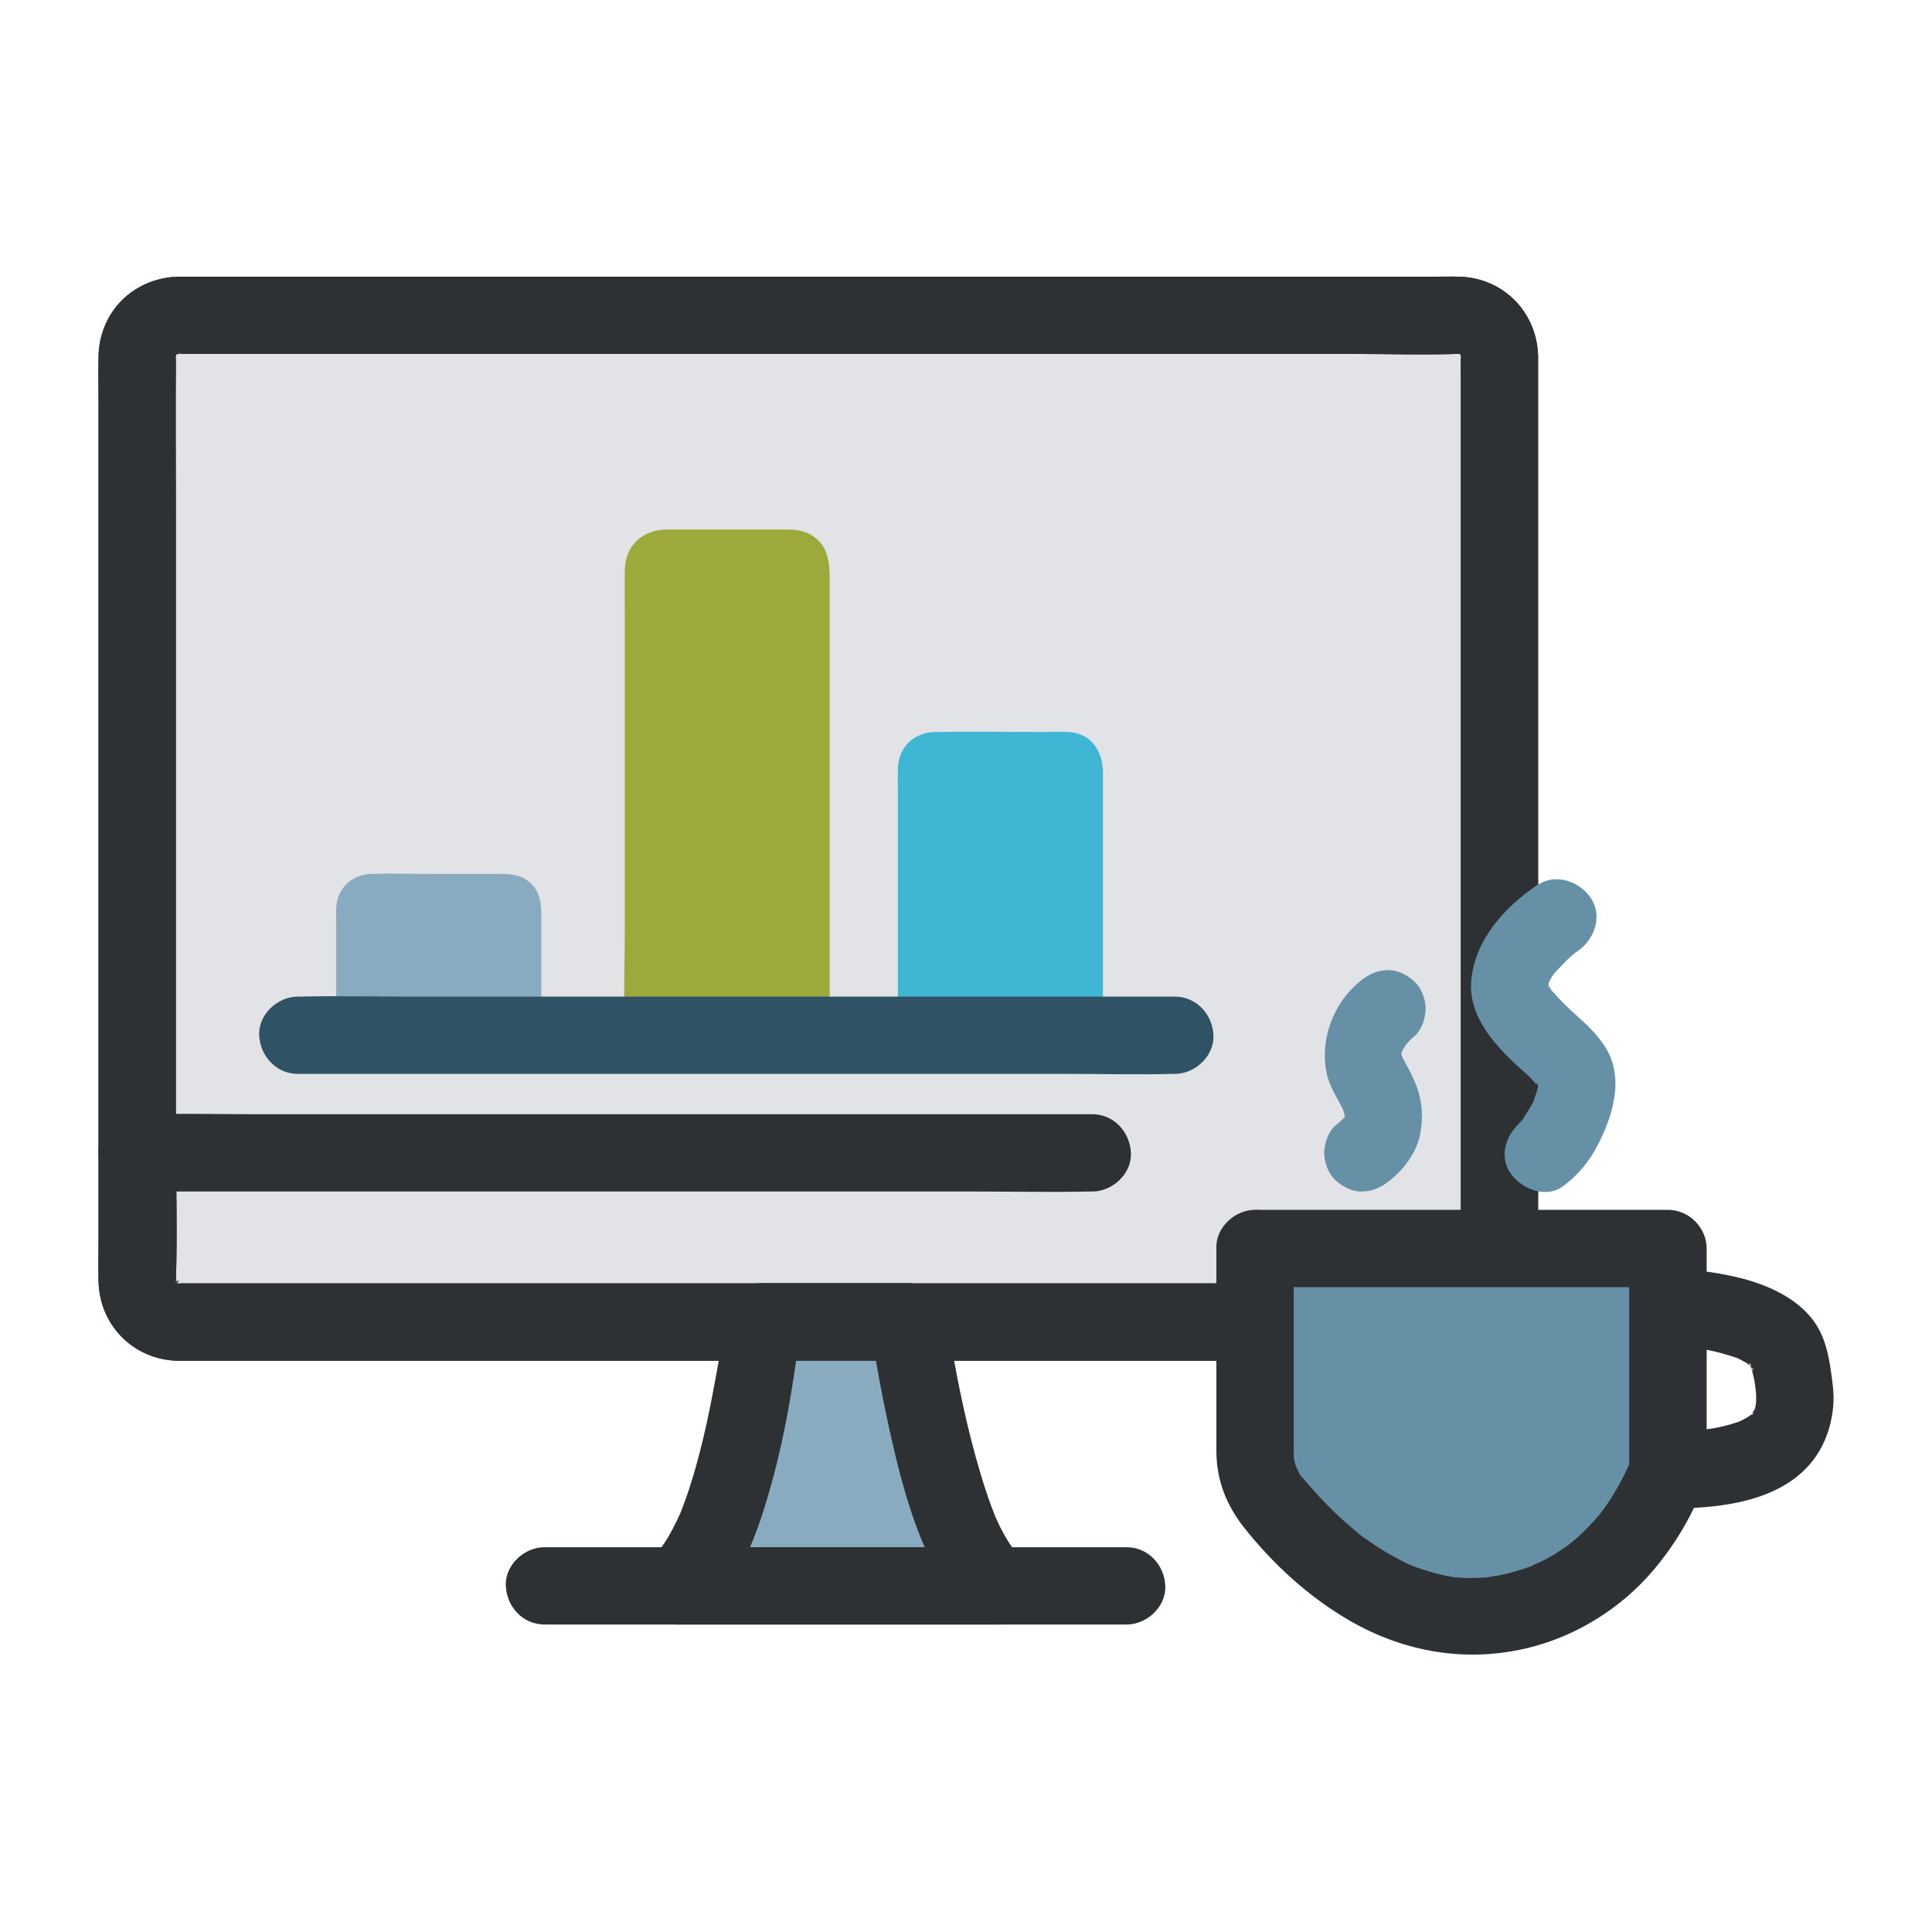
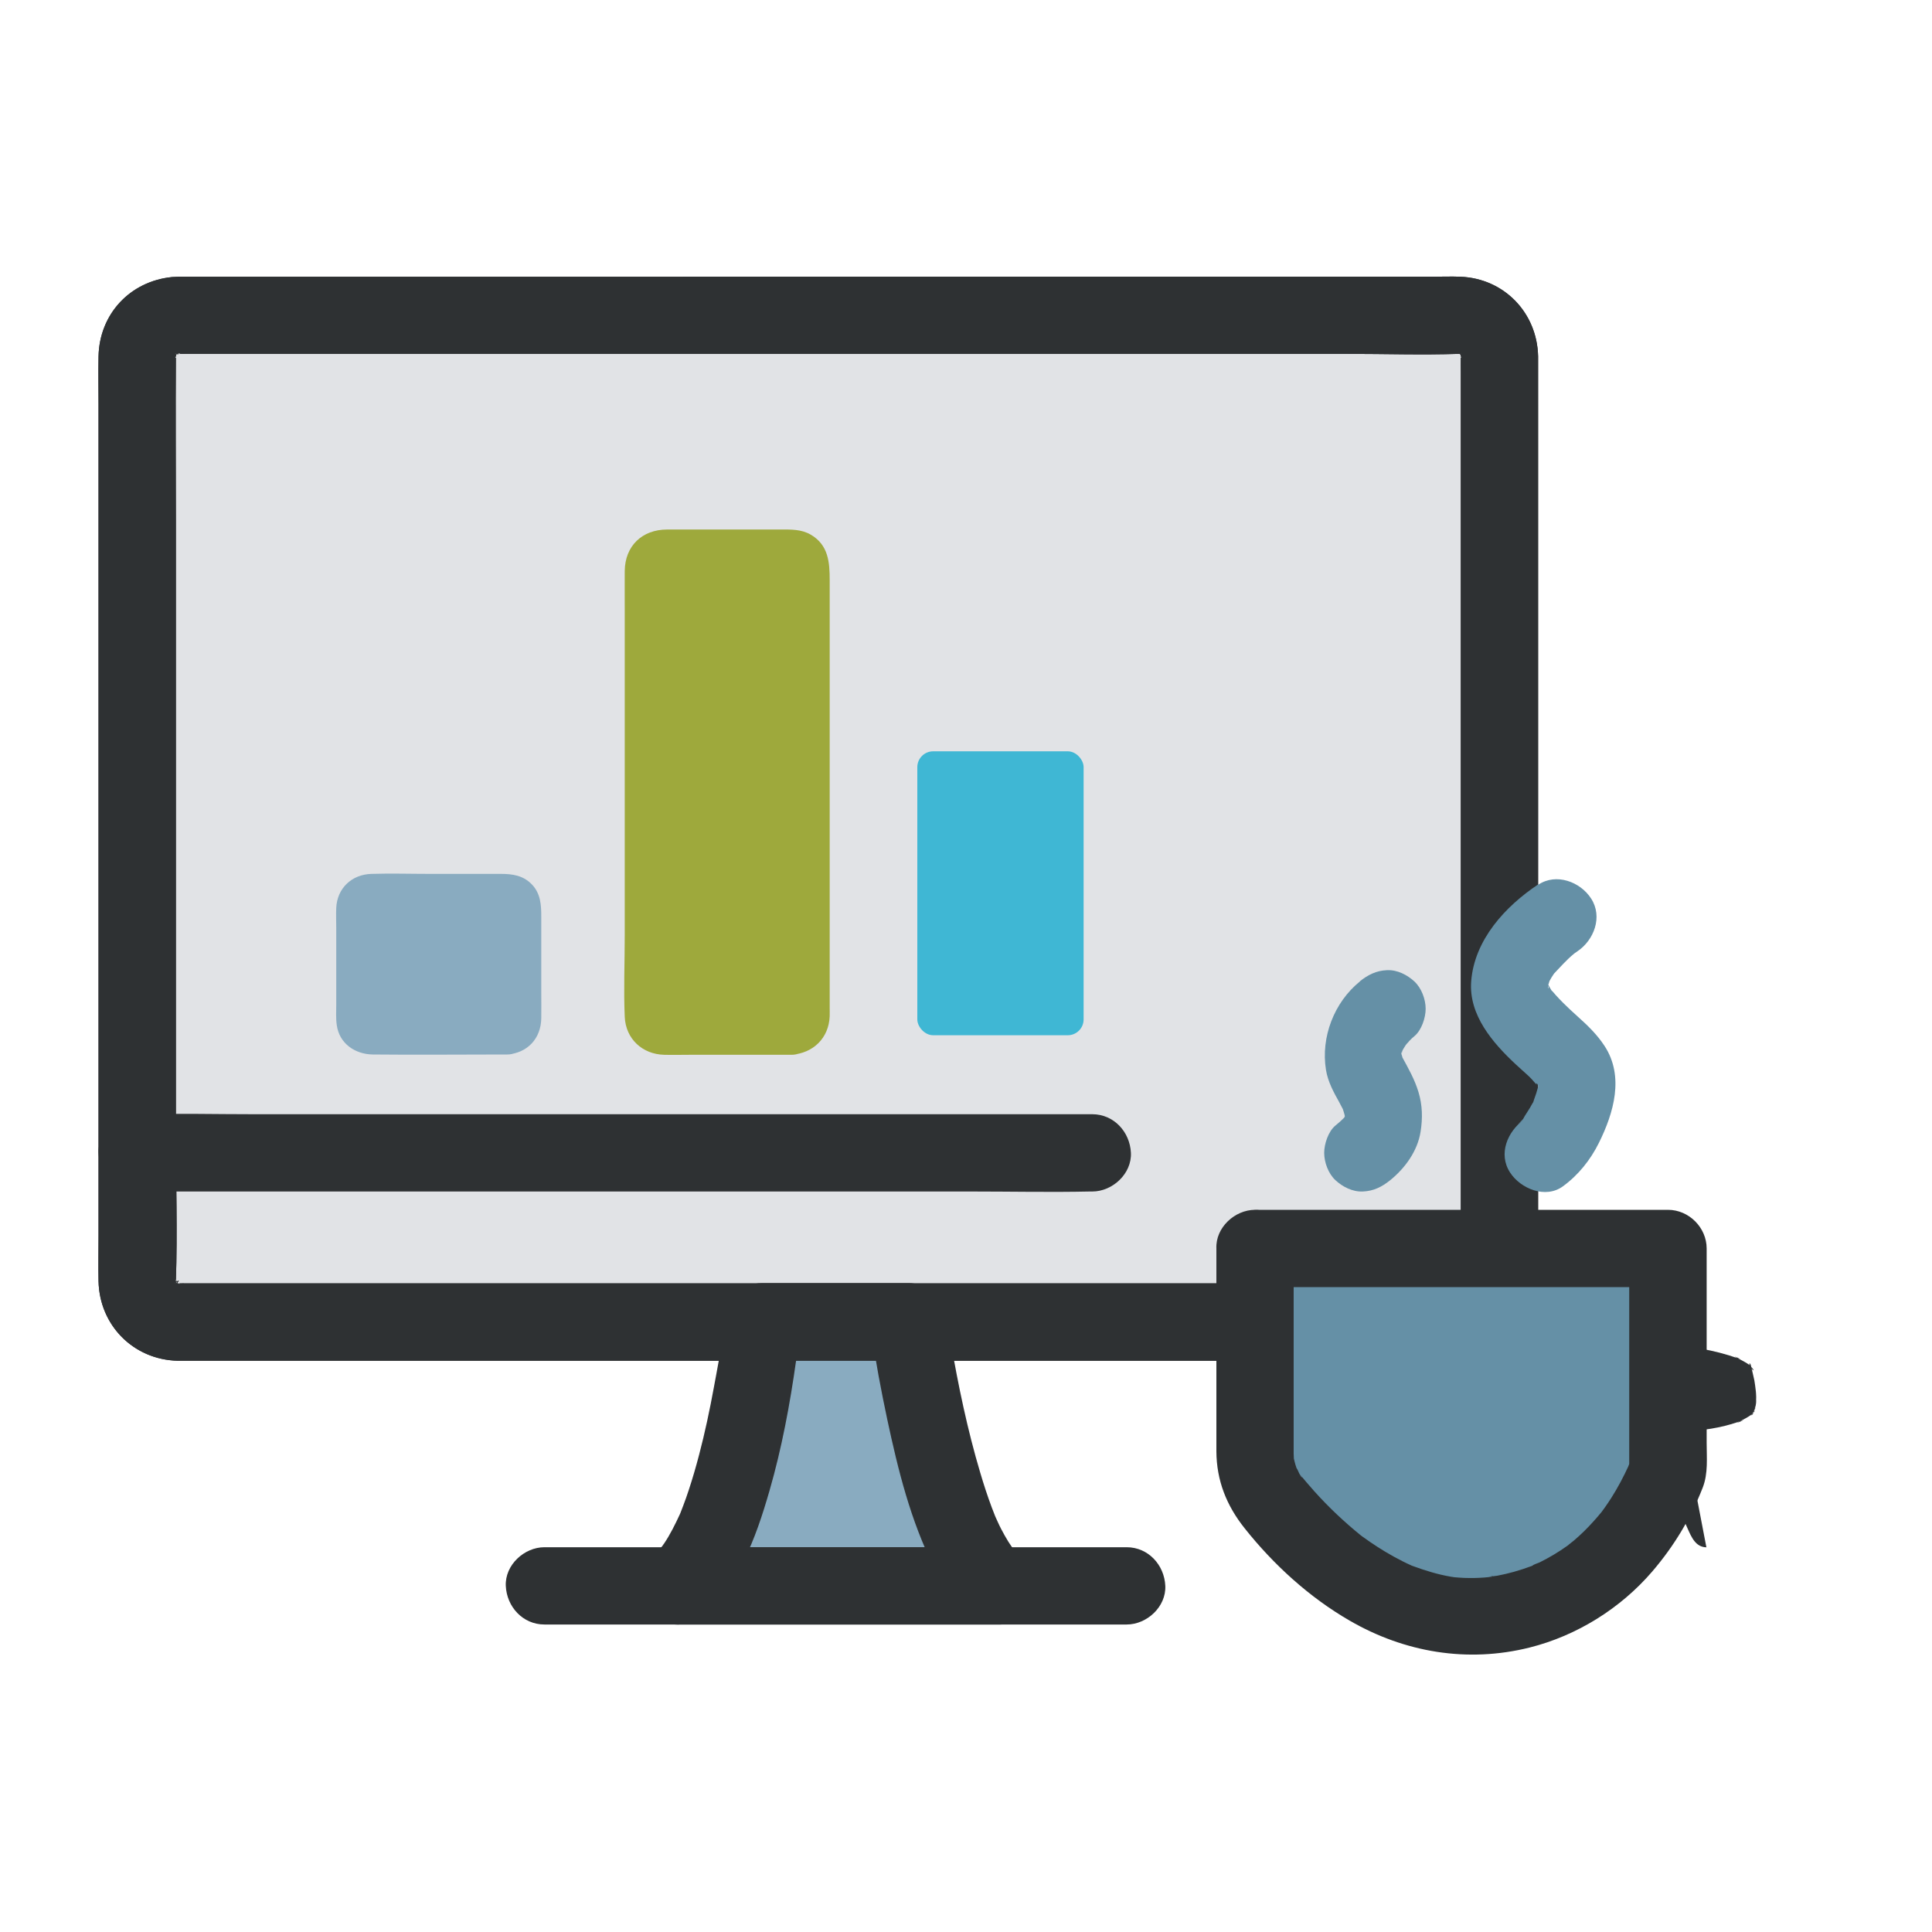
<svg xmlns="http://www.w3.org/2000/svg" id="Layer_2" data-name="Layer 2" viewBox="0 0 250 250">
  <defs>
    <style>
      .cls-1 {
        fill: #89abc0;
      }

      .cls-1, .cls-2, .cls-3, .cls-4, .cls-5, .cls-6, .cls-7 {
        stroke-width: 0px;
      }

      .cls-2 {
        fill: #2f5265;
      }

      .cls-3 {
        fill: #2e3133;
      }

      .cls-4 {
        fill: #3fb7d4;
      }

      .cls-5 {
        fill: #e1e3e6;
      }

      .cls-6 {
        fill: #9ea93c;
      }

      .cls-7 {
        fill: #6590a6;
      }
    </style>
  </defs>
  <g>
    <rect class="cls-5" x="17.76" y="40.81" width="176.28" height="130.26" rx="5.2" ry="5.2" />
    <path class="cls-3" d="m188.83,166.07H24.36c-.45,0-.9-.02-1.35,0h-.06c-.97.05.34-.16.32.08l-.32-.07c-.41-.14-.42-.12-.02.04l.3.13c-.19-.09-.38-.2-.56-.31.57.48.66.54.26.19-.12-.11-.23-.22-.33-.35-.54-.36.71.96.13.1s.33.8.07.15c-.34-.84.31-.21-.03.18.81-.96-.02-.22-.01-.34v-.11c.22-6.44,0-12.92,0-19.37v-79.16c0-6.96-.05-13.93,0-20.89v-.33c-.05-.97.16.34-.08.32-.06,0,.19-.63.17-.64l-.26.59c.09-.19.2-.38.31-.56.05.03-.8.87-.08.14s-.11.13-.14.08l.28-.17c.48-.24.38-.2-.31.11,0,.02.63-.23.64-.17.02.24-1.3.03-.32.08.32.02.64,0,.96,0h150.47c4.79,0,9.61.16,14.39,0,.12,0,.36.04.39,0-.1.08-1.21-.29-.34-.02l.31.09c-.69-.32-.79-.35-.31-.11.65.67-.13-.34-.22-.24.16.14.32.28.46.44.35.4.29.32-.19-.26.06-.04.28.58.31.56l-.26-.59c.07.21.13.42.17.64-.22.02-.04-1.14-.08-.32v.13c-.02.67,0,1.33,0,2v117.73c.05.98.31-.98,0,0-.32,1.06.63-.9.02,0-.42.63.24-.22.24-.22.02.02-.66.7-.68.68,0,0,.85-.66.22-.24-.91.61,1.05-.34,0-.02s1.16-.04,0,0c-2.61.08-5.12,2.24-5,5s2.2,5.09,5,5c5.72-.19,10.07-4.6,10.2-10.31,0-.65,0-1.3,0-1.95V48.07c0-.65,0-1.3,0-1.95-.12-5.63-4.37-10.07-10.03-10.31-1.22-.05-2.45,0-3.67,0H23.81c-.52,0-1.02,0-1.54.04-5.44.54-9.42,4.79-9.52,10.29-.04,2.09,0,4.19,0,6.28v107.4c0,1.98-.04,3.97,0,5.96.12,5.7,4.5,10.14,10.2,10.3h165.88c2.62,0,5.12-2.3,5-5s-2.2-5-5-5h0Z" />
  </g>
  <g>
    <g>
      <path class="cls-1" d="m87.52,205.22c8.16-5.57,11.13-34.15,11.13-34.15h18.93s4.45,31.55,11.88,34.15c0,0-41.94,0-41.94,0Z" />
      <path class="cls-3" d="m90.05,209.54c5.38-3.77,7.76-10.54,9.51-16.6,1.6-5.53,2.66-11.22,3.46-16.92.23-1.65.46-3.3.64-4.95l-5,5h18.93l-4.82-3.67c.53,3.78,1.25,7.54,2.04,11.27,1.39,6.51,3.04,13.18,6.06,19.15,1.61,3.18,3.84,5.95,7.26,7.21l1.33-9.82h-41.94c-2.62,0-5.12,2.3-5,5s2.2,5,5,5h41.94c2.49,0,4.58-1.9,4.91-4.34.35-2.59-1.21-4.61-3.58-5.49-.51-.19,1.46.74.52.18-.82-.49.32.39.46.4-.31,0-.86-.86-1.07-1.07-.48-.49.84,1.19.27.34-.17-.25-.34-.5-.5-.75-.33-.53-.63-1.08-.92-1.63s-.52-1.1-.78-1.66c-.37-.79.42,1.05.19.46-.07-.18-.15-.36-.22-.54-.15-.37-.29-.74-.43-1.11-.54-1.45-1.02-2.92-1.46-4.41-1.67-5.6-2.86-11.34-3.85-17.1-.22-1.26-.43-2.52-.6-3.79-.3-2.13-2.83-3.67-4.82-3.67h-18.93c-2.91,0-4.72,2.31-5,5-.03.24-.05.49-.08.73-.03.29-.07.57-.11.86-.02.17-.04.34-.06.51-.01.09-.02.18-.04.28-.1.75.11-.83.11-.81-.18,2.3-.68,4.63-1.09,6.89-.54,2.95-1.16,5.88-1.92,8.77-.4,1.53-.84,3.05-1.34,4.56-.22.67-.45,1.33-.7,1.98-.12.32-.24.64-.37.96-.06.16-.13.31-.19.47-.2.5.56-1.25.11-.28-.61,1.31-1.24,2.6-2.05,3.8-.17.25-.36.49-.53.75.95-1.43.37-.48.04-.12-.2.22-.42.44-.64.64-.92.83.6-.42.21-.15-2.14,1.5-3.34,4.44-1.79,6.84,1.37,2.12,4.55,3.4,6.84,1.79v.04Z" />
    </g>
    <path class="cls-3" d="m70.45,210.21h75.34c2.62,0,5.12-2.3,5-5s-2.2-5-5-5h-75.34c-2.62,0-5.12,2.3-5,5s2.2,5,5,5h0Z" />
  </g>
  <path class="cls-3" d="m17.76,154.18h107.94c5.11,0,10.23.11,15.34,0h.3c2.62,0,5.12-2.3,5-5s-2.2-5-5-5H32.82c-4.94,0-9.91-.12-14.85,0h-.22c-2.62,0-5.12,2.3-5,5s2.2,5,5,5h.01Z" />
  <path class="cls-3" d="m188.83,166.07H24.36c-.45,0-.9-.02-1.35,0h-.06c-.97.05.34-.16.32.08l-.32-.07c-.41-.14-.42-.12-.02.04l.3.13c-.19-.09-.38-.2-.56-.31.57.48.66.54.26.19-.12-.11-.23-.22-.33-.35-.54-.36.71.96.13.1s.33.8.07.15c-.34-.84.31-.21-.03.18.81-.96-.02-.22-.01-.34v-.11c.22-6.44,0-12.92,0-19.37v-79.16c0-6.96-.05-13.93,0-20.89v-.33c-.05-.97.16.34-.08.32-.06,0,.19-.63.17-.64l-.26.59c.09-.19.2-.38.31-.56.05.03-.8.87-.08.14s-.11.13-.14.08l.28-.17c.48-.24.38-.2-.31.11,0,.02.63-.23.64-.17.02.24-1.3.03-.32.08.32.02.64,0,.96,0h150.47c4.79,0,9.61.16,14.39,0,.12,0,.36.04.39,0-.1.08-1.21-.29-.34-.02l.31.09c-.69-.32-.79-.35-.31-.11.65.67-.13-.34-.22-.24.16.14.32.28.46.44.35.4.29.32-.19-.26.06-.04.28.58.31.56l-.26-.59c.07.21.13.42.17.64-.22.02-.04-1.14-.08-.32v.13c-.02.67,0,1.33,0,2v117.73c.05.98.31-.98,0,0-.32,1.06.63-.9.02,0-.42.63.24-.22.24-.22.02.02-.66.7-.68.68,0,0,.85-.66.22-.24-.91.61,1.05-.34,0-.02s1.16-.04,0,0c-2.61.08-5.12,2.24-5,5s2.2,5.09,5,5c5.72-.19,10.07-4.6,10.2-10.31,0-.65,0-1.3,0-1.95V48.07c0-.65,0-1.3,0-1.95-.12-5.63-4.37-10.07-10.03-10.31-1.22-.05-2.45,0-3.67,0H23.81c-.52,0-1.02,0-1.54.04-5.44.54-9.42,4.79-9.52,10.29-.04,2.09,0,4.19,0,6.28v107.4c0,1.98-.04,3.97,0,5.96.12,5.7,4.5,10.14,10.2,10.3h165.88c2.62,0,5.12-2.3,5-5s-2.2-5-5-5h0Z" />
  <g>
    <path class="cls-7" d="m162.38,161.55h53.44v28.7s-5.2,16.82-23.01,18.8c-13.55,1.51-24.09-9.59-28.36-14.99-1.35-1.7-2.06-3.8-2.06-5.97v-26.55h-.01Z" />
    <path class="cls-3" d="m162.38,166.55h53.44l-5-5v28.13c0,.13,0,.28,0,.41.07.65.14-1.15.18-1.17-.08.05-.15.43-.18.52-.07.18-.14.36-.21.54-.38,1.01.6-1.34.14-.33-.66,1.44-1.4,2.84-2.25,4.18-.26.41-.54.82-.82,1.22-.15.21-.3.41-.45.62-.42.61.81-.99.09-.11s-1.53,1.79-2.37,2.61c-.43.42-.88.83-1.34,1.22-.23.2-.51.37-.72.59-.04.04.91-.67.48-.37-.19.13-.37.27-.55.41-1.13.81-2.33,1.52-3.57,2.14-.23.12-.8.26-.96.45,0,0,.99-.39.49-.2-.19.07-.39.15-.58.23-.75.28-1.51.53-2.29.75-.7.2-1.42.36-2.13.5-.37.07-.85.08-1.21.21.88-.32.69-.08.26-.04-.25.02-.51.05-.76.07-.87.07-1.75.08-2.62.05-.43-.02-.85-.05-1.28-.09-.19-.02-.98-.11-.23-.02s-.08-.02-.22-.05c-1.69-.29-3.3-.79-4.91-1.38-.84-.31.81.38-.24-.1-.37-.16-.73-.34-1.09-.52-.76-.38-1.5-.79-2.23-1.23-.67-.4-1.32-.82-1.96-1.26-.31-.22-.63-.44-.94-.66-.13-.1-.26-.2-.39-.29-.53-.36.96.78.12.09-2.14-1.74-4.14-3.62-5.98-5.67-.37-.42-.74-.84-1.1-1.26-.16-.2-.33-.39-.49-.59-.09-.11-.17-.22-.26-.32-.37-.45.25.36.29.38-.32-.12-.54-.92-.74-1.2-.4-.56.22.76.02.1-.06-.19-.13-.38-.19-.57-.08-.26-.13-.52-.2-.78-.03-.12-.08-.76-.03-.13.06.76,0-.53,0-.55,0-.84,0-1.68,0-2.52v-24.02c0-2.62-2.3-5.12-5-5s-5,2.2-5,5v26.25c.02,3.79,1.31,7.02,3.65,9.96,3.74,4.71,8.36,8.93,13.58,11.95,7.13,4.13,15.27,5.5,23.3,3.49,6.11-1.53,11.78-5.07,15.88-9.85,2.8-3.27,4.96-6.85,6.52-10.84.72-1.84.51-3.86.51-5.8v-25.15c0-2.7-2.29-5-5-5h-53.44c-2.62,0-5.12,2.3-5,5s2.2,5,5,5h-.02Z" />
  </g>
-   <path class="cls-3" d="m215.82,174.22c.56,0,1.11.03,1.67.06s1.09.08,1.63.13c.35.04.69.08,1.04.12-2.03-.21-.5-.07-.03,0,1.61.27,3.17.68,4.72,1.22,1.13.4-1.12-.56-.08-.04.35.18.7.35,1.04.55.16.1.32.21.48.3.44.27.52.67-.41-.34.24.26.54.49.8.74.4.39.22.69-.33-.47.07.15.2.29.29.44s.15.33.24.46c-.86-1.19-.4-1.11-.31-.7.14.65.32,1.3.45,1.96.12.61.3,2.61.1.41.05.57.12,1.14.13,1.72,0,.52-.06,1.02-.08,1.53.06-1.9.15-.96,0-.39-.08.31-.19.6-.28.91-.12.39-.56.53.35-.82-.08.11-.11.25-.18.37-.14.24-.29.48-.44.72-.28.44,1-1.17.23-.33-.25.27-.54.48-.79.74,1.08-1.08.89-.64.48-.39-.2.13-.39.26-.59.37-.33.19-.67.34-1,.52-.75.39,1.26-.48.45-.19-.27.1-.54.2-.82.29-.45.15-.9.27-1.36.39-.59.15-1.2.27-1.8.37-.28.05-.57.07-.84.13,1.49-.31.49-.07.13-.03-1.62.17-3.24.24-4.87.25-2.61.03-5.12,2.28-5,5s2.2,5.03,5,5c5.11-.05,10.92-.45,15.39-3.23,3.66-2.28,5.6-5.79,5.99-10.03.15-1.61-.11-3.23-.34-4.82-.26-1.72-.62-3.4-1.42-4.96-2.04-3.95-6.67-5.98-10.78-6.93-2.86-.66-5.88-1.05-8.83-1.06-2.62,0-5.12,2.3-5,5s2.2,5,5,5h0l-.03.02Z" />
+   <path class="cls-3" d="m215.82,174.22c.56,0,1.11.03,1.67.06s1.09.08,1.63.13c.35.04.69.08,1.04.12-2.03-.21-.5-.07-.03,0,1.61.27,3.17.68,4.72,1.22,1.13.4-1.12-.56-.08-.04.35.18.7.35,1.04.55.16.1.32.21.48.3.44.27.52.67-.41-.34.24.26.54.49.8.74.4.39.22.69-.33-.47.07.15.2.29.29.44s.15.33.24.46c-.86-1.19-.4-1.11-.31-.7.14.65.32,1.3.45,1.96.12.61.3,2.61.1.41.05.57.12,1.14.13,1.72,0,.52-.06,1.02-.08,1.53.06-1.9.15-.96,0-.39-.08.31-.19.6-.28.91-.12.39-.56.53.35-.82-.08.11-.11.25-.18.37-.14.24-.29.48-.44.72-.28.44,1-1.17.23-.33-.25.27-.54.48-.79.74,1.08-1.08.89-.64.48-.39-.2.13-.39.26-.59.37-.33.19-.67.34-1,.52-.75.39,1.26-.48.45-.19-.27.1-.54.2-.82.29-.45.15-.9.27-1.36.39-.59.15-1.2.27-1.8.37-.28.05-.57.07-.84.13,1.49-.31.49-.07.13-.03-1.62.17-3.24.24-4.87.25-2.61.03-5.12,2.28-5,5s2.2,5.03,5,5s2.2,5,5,5h0l-.03.02Z" />
  <g>
    <path class="cls-7" d="m175.97,127c-3.35,2.71-5.07,7.23-4.39,11.44.25,1.54.99,2.89,1.74,4.23.16.29.31.59.46.88.48.93-.31-.98-.04-.1.09.3.2.58.27.89.03.12.06.24.08.36.09.52.06.31-.08-.64-.02.21,0,.45.02.65.04.8.29-1.26.08-.52-.05.19-.1.38-.16.57-.21.75.67-1.29.09-.3-.1.17-.23.33-.33.5.71-1.18.59-.74.25-.37-.35.38-.75.72-1.15,1.05-.93.76-1.46,2.39-1.46,3.54,0,1.23.54,2.69,1.46,3.54s2.2,1.52,3.54,1.46c1.4-.06,2.45-.59,3.54-1.46,1.92-1.55,3.54-3.78,3.93-6.26.28-1.75.25-3.43-.27-5.15-.49-1.63-1.31-3.07-2.12-4.55-.07-.12-.13-.24-.19-.37-.17-.36-.09-.16.25.58,0-.21-.14-.51-.2-.72-.25-.85,0,1.35.06.29.04-.56.29-1.09-.11.34.11-.4.23-.82.33-1.23-.33,1.38-.38.85-.13.36.1-.2.22-.4.34-.59.3-.49,1.17-1.33-.06,0,.23-.25.44-.51.67-.75.2-.21.41-.41.63-.59.93-.76,1.46-2.39,1.46-3.54,0-1.23-.54-2.69-1.46-3.54s-2.2-1.52-3.54-1.46c-1.4.06-2.45.59-3.54,1.46h.03Z" />
    <path class="cls-7" d="m199.06,114.43c-4.3,2.86-8.28,7.2-8.69,12.56-.33,4.36,2.79,7.96,5.77,10.74.58.54,1.17,1.05,1.75,1.59.46.43.91,1.1,1.42,1.45-.72-.48-.55-.81-.31-.38.06.11.13.22.2.33.6.92-.33-.9-.08-.15s-.07-1.24-.04-.14c0,.1-.06.35-.02.43.12-.76.13-.94.05-.55-.02.11-.05.22-.08.33-.14.55-.32,1.09-.52,1.63-.06.16-.11.43-.22.57.59-.8.13-.32-.03,0-.36.72-.87,1.35-1.23,2.06-.22.43.45-.56.43-.54-.12.11-.22.27-.33.39-.14.16-.29.32-.45.47-.53.52-.78.6.51-.34-2.11,1.53-3.36,4.42-1.79,6.84,1.35,2.09,4.58,3.44,6.84,1.79,2-1.46,3.56-3.41,4.66-5.63,1.92-3.87,3.3-8.6.73-12.53-.97-1.49-2.21-2.68-3.52-3.85-.63-.57-1.25-1.14-1.85-1.74-.33-.33-.65-.67-.97-1.02-.14-.16-.27-.33-.42-.48-.35-.36.32.53-.18-.22-.14-.21-.62-1.23-.33-.42.33.92-.03-.36-.09-.42.24.27.07,1.25.07.32,0-.12.05-.37.02-.5.03.14-.26,1.23-.06.59.09-.28.18-.57.25-.85.15-.58-.52,1.01-.2.49.07-.11.11-.23.18-.35.14-.27.3-.53.47-.78.07-.11.15-.21.22-.32.49-.78-.6.67-.23.29.87-.9,1.66-1.83,2.63-2.63.2-.17.93-.74.1-.1s-.22.17-.02.03c.13-.1.27-.19.4-.28,2.17-1.45,3.32-4.48,1.79-6.84-1.4-2.17-4.51-3.34-6.84-1.79h0v-.05Z" />
  </g>
  <g>
    <rect class="cls-4" x="118.7" y="97.22" width="21.52" height="36.74" rx="2.05" ry="2.05" />
-     <path class="cls-4" d="m138.17,131.46h-16.52c-.21,0-.48-.04-.68,0-.34.07-.09-.11-.06.06,0,.04.39.25.29.35.03-.04,0-.24,0-.28.14-1.14,0-2.38,0-3.53v-27.97c0-.14.09-.67,0-.79.32.42-.87.3-.2.42.59.11,1.29,0,1.89,0h13.31c.54,0,1.22.11,1.75,0,.58-.12-.53-.08-.23-.41-.09.09,0,.7,0,.82v28.09c0,1.08-.16,2.32,0,3.39.09.58-.1-.11.45-.15-1.35.11-2.5,1.07-2.5,2.5,0,1.27,1.15,2.61,2.5,2.5,2.95-.24,4.55-2.38,4.55-5.21v-31.29c0-2.68-1.47-5.05-4.38-5.23-1.34-.08-2.7-.01-4.04-.01-4.42,0-8.85-.09-13.27,0-2.76.05-4.76,1.93-4.84,4.73-.03,1.17,0,2.34,0,3.51v27.5c0,1.64-.01,3.25,1.23,4.56,1.55,1.63,3.6,1.45,5.63,1.45h15.11c3.22,0,3.22-5,0-5h0Z" />
  </g>
  <g>
    <rect class="cls-1" x="46.03" y="115.59" width="21.52" height="18.37" rx="1.9" ry="1.9" />
    <path class="cls-1" d="m65.66,131.46h-14.8c-.88,0-1.78-.05-2.67,0-.44.02-.13-.05.13.2.27.27.2.57.2.08.05-2.61,0-5.22,0-7.82v-4.39c0-.31.22-1.77,0-2.04.3.35-.75.51-.5.6.21.07.58,0,.81,0h16.1c.13,0,.56.08.67,0-.11.07-.64-.42-.56-.57-.1.19,0,.71,0,.93v12.01c0,.44-.03.9,0,1.34.04.58.03-.31.6-.35-1.35.1-2.5,1.08-2.5,2.5,0,1.28,1.15,2.6,2.5,2.5,2.62-.19,4.36-2.07,4.4-4.69.02-1.13,0-2.26,0-3.4v-9.75c0-1.51-.08-2.97-1.2-4.15s-2.52-1.38-4.01-1.38h-9.13c-2.55,0-5.11-.08-7.65,0s-4.43,1.86-4.54,4.41c-.04.86,0,1.73,0,2.59v9.93c0,.88-.06,1.78.07,2.65.33,2.38,2.37,3.76,4.66,3.79,5.63.06,11.27,0,16.9,0h.5c3.22,0,3.22-5,0-5h.02Z" />
  </g>
  <g>
    <rect class="cls-6" x="83.33" y="71" width="21.52" height="62.97" rx="2.43" ry="2.43" />
    <path class="cls-6" d="m102.43,131.46c-5.4,0-10.8-.06-16.2,0-.08,0-.43,0-.45,0,.02.02.11.1.05,0-.12-.22,0-.83,0-1.07v-55.98c0-.2-.11-.78,0-.95.04-.06-.05.02-.07.04.09-.08.55,0,.66,0h14.11c.32,0,1.72-.14,1.86,0-.1-.09-.03.26-.03.39-.04,1.51,0,3.03,0,4.55v48.41c0,1.4.2,2.96,0,4.35-.04.26-.04.29.07.28-1.35.09-2.5,1.08-2.5,2.5,0,1.28,1.15,2.59,2.5,2.5,2.79-.19,4.82-2.15,4.93-4.98.01-.39,0-.78,0-1.16v-55.26c0-2.29-.15-4.55-2.44-5.89-1.24-.72-2.55-.67-3.91-.67h-14.68c-3.24,0-5.46,2.12-5.49,5.38-.01,1.62,0,3.23,0,4.85v42.34c0,3.48-.15,7,0,10.47.12,2.87,2.28,4.86,5.1,4.93,1.07.03,2.15,0,3.22,0h13.27c3.22,0,3.22-5,0-5v-.03Z" />
  </g>
-   <path class="cls-2" d="m38.54,138.96h99.53c4.58,0,9.17.12,13.75,0h.2c2.62,0,5.12-2.3,5-5s-2.2-5-5-5H52.7c-4.64,0-9.29-.11-13.93,0h-.23c-2.62,0-5.12,2.3-5,5s2.2,5,5,5h0Z" />
</svg>